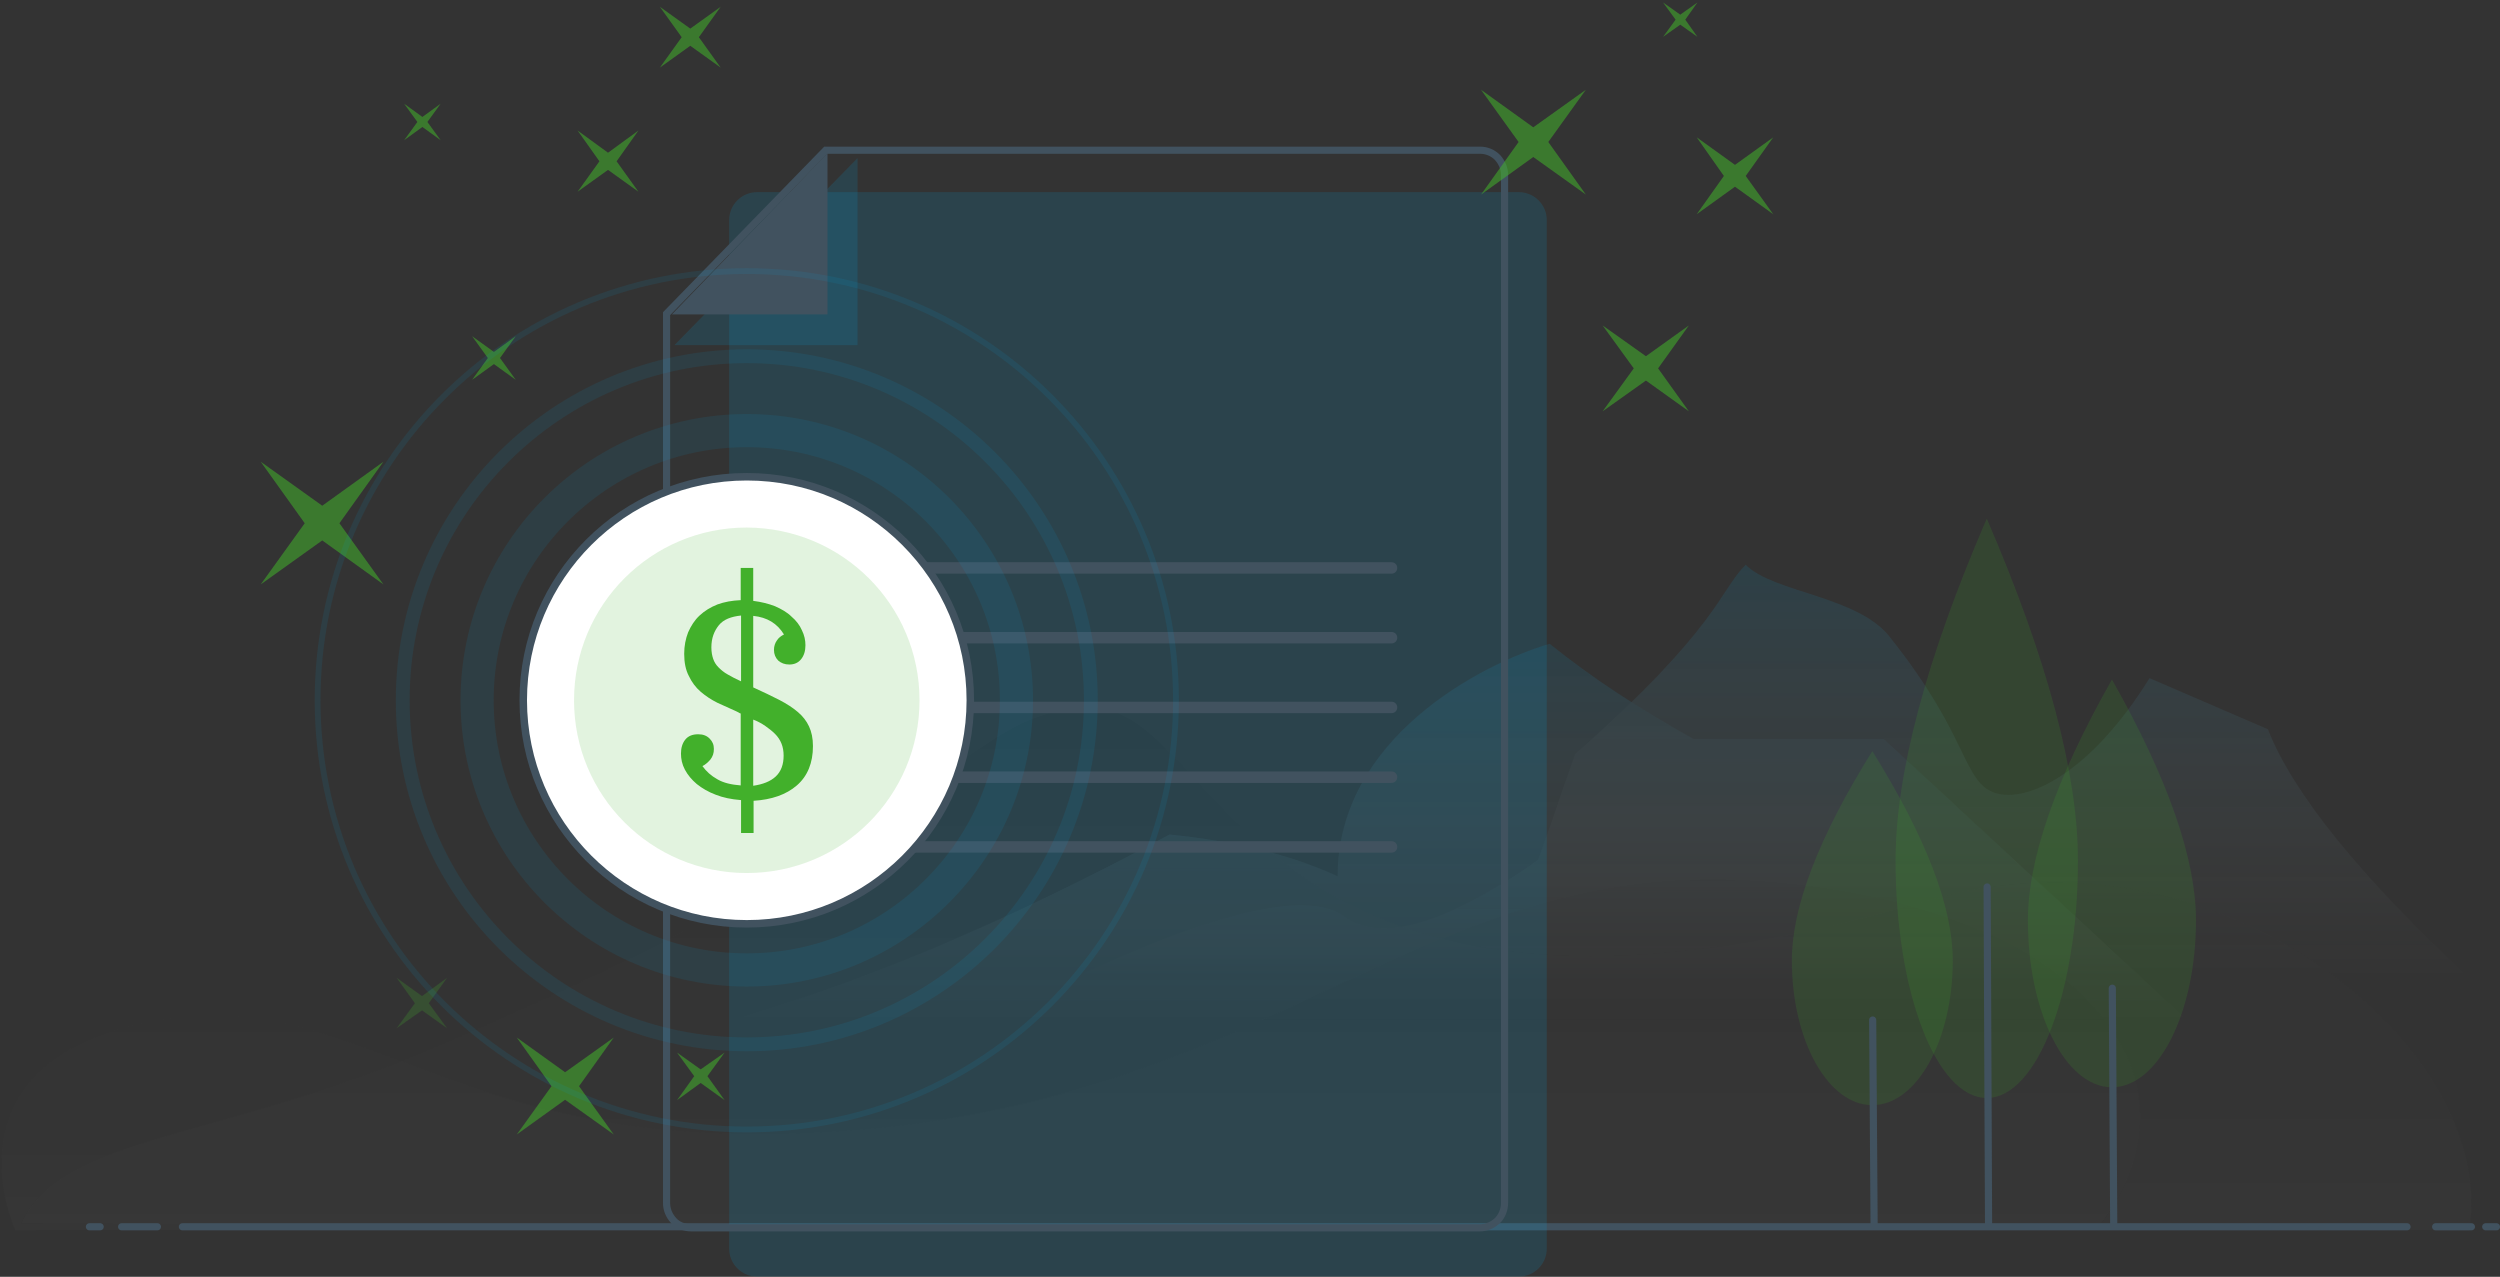
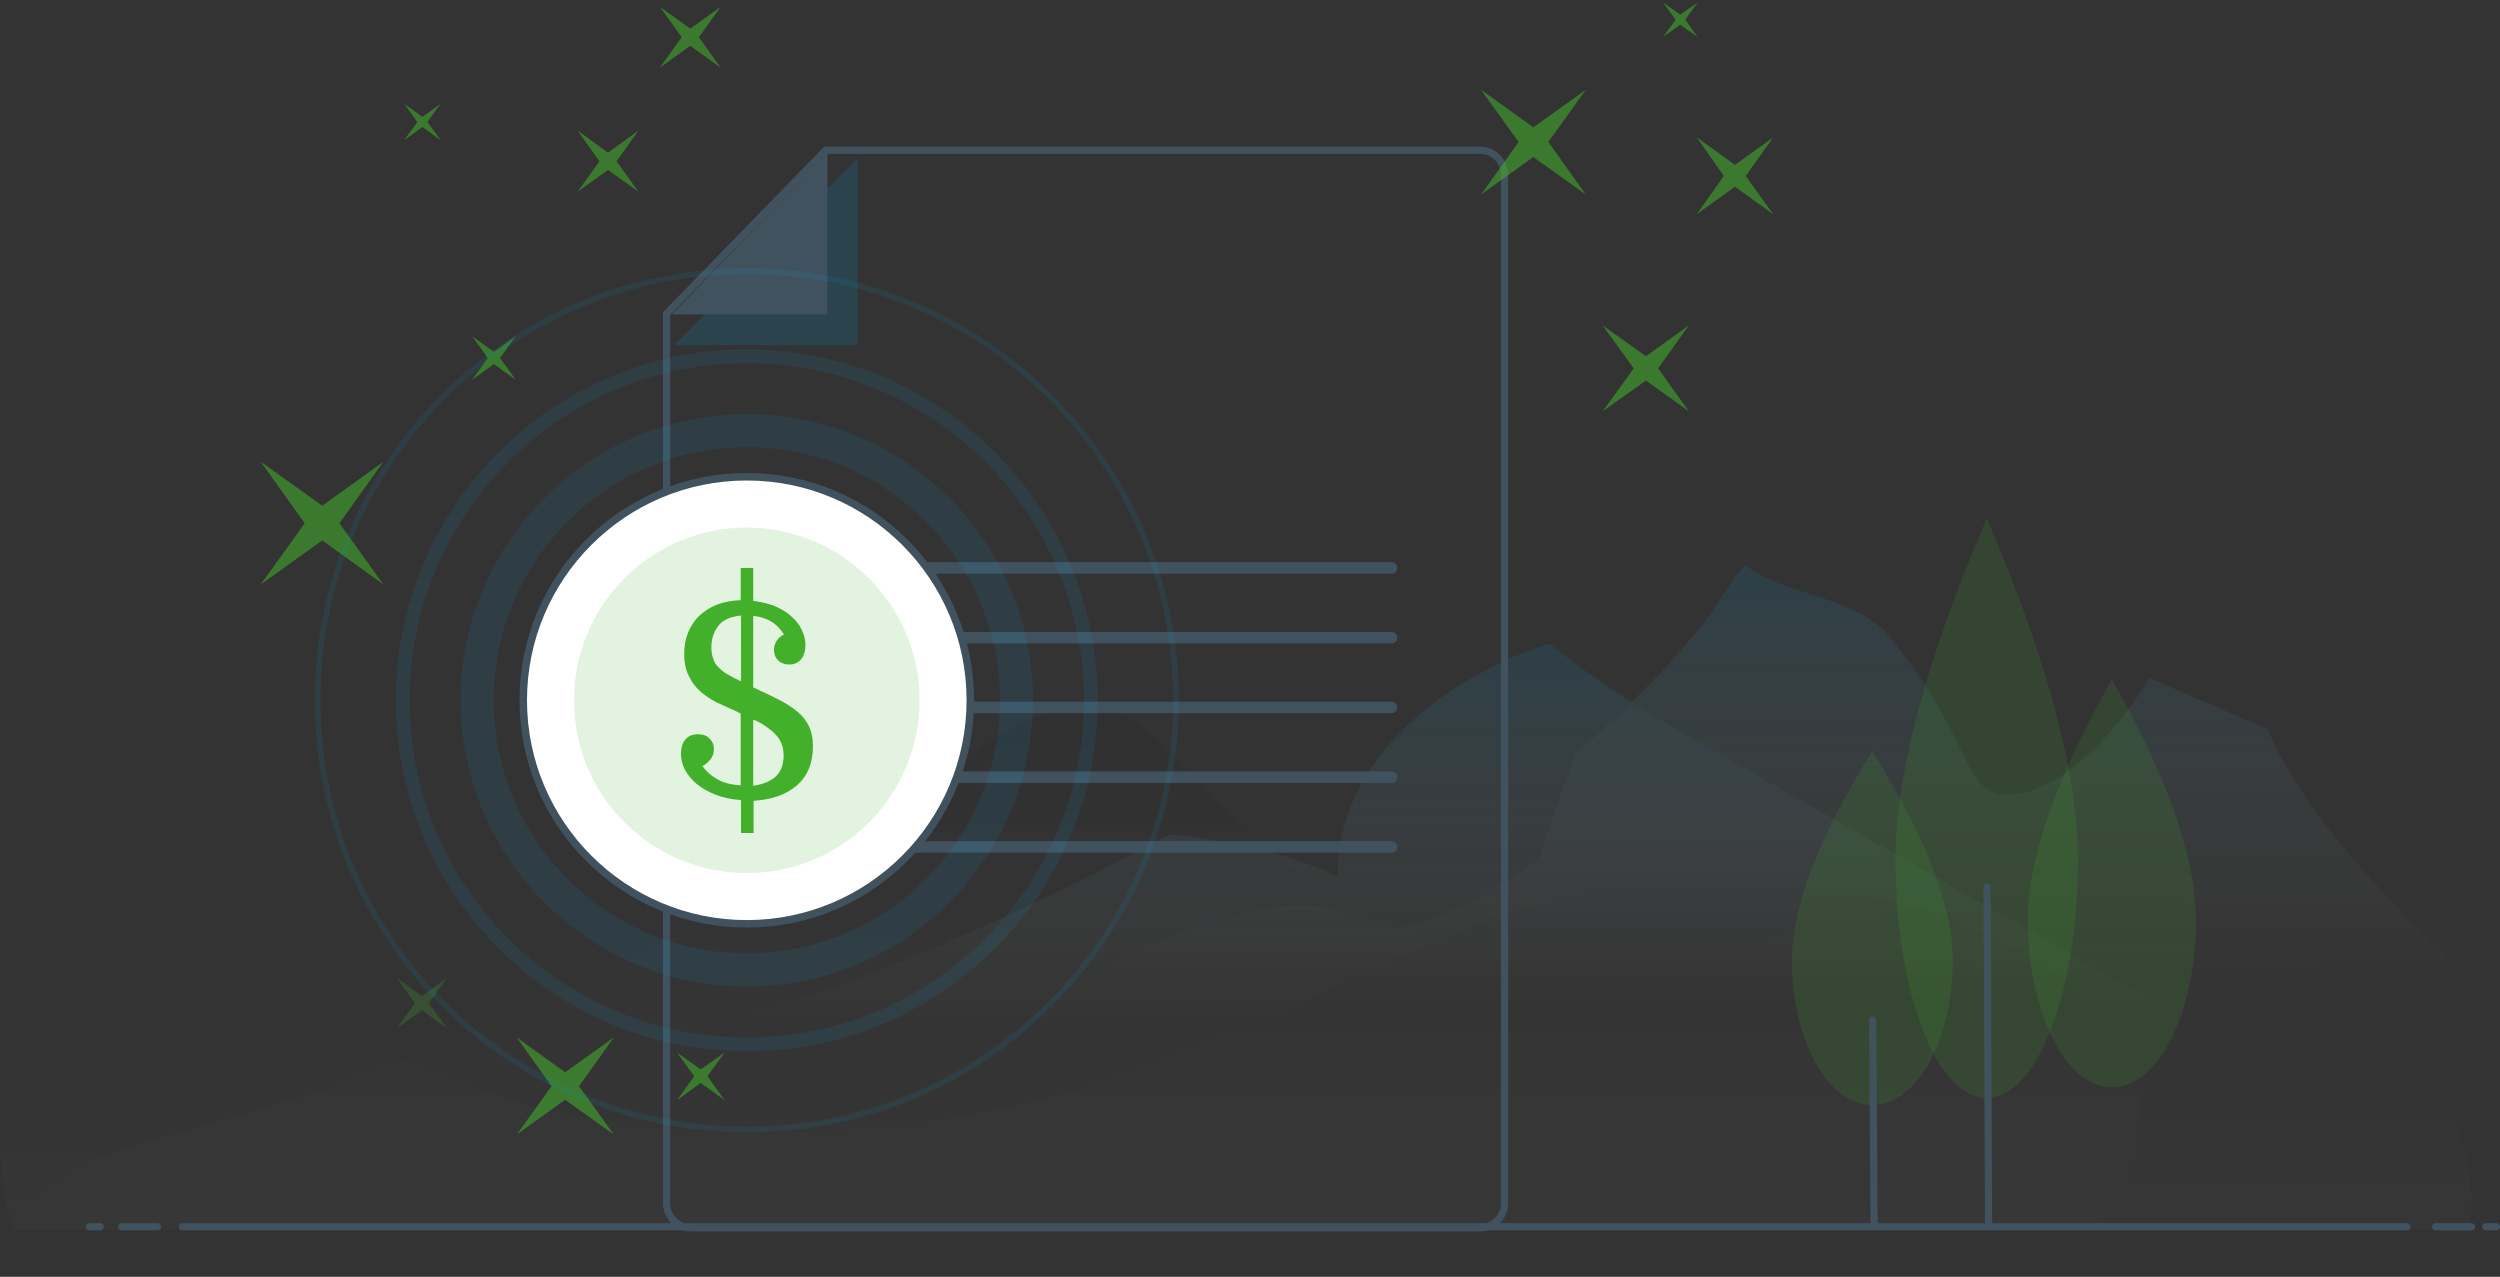
<svg xmlns="http://www.w3.org/2000/svg" version="1.1" id="Layer_1" x="0px" y="0px" viewBox="0 0 699 357" style="enable-background:new 0 0 699 357;" xml:space="preserve">
  <rect x="0" y="0" width="699" height="357" fill="#333333" stroke="none" />
  <style type="text/css">
	.st0{opacity:0.118;}
	.st1{fill-rule:evenodd;clip-rule:evenodd;fill:url(#bg-2_1_);}
	.st2{fill-rule:evenodd;clip-rule:evenodd;fill:url(#bg-1_1_);}
	.st3{fill-rule:evenodd;clip-rule:evenodd;fill:url(#mtn-2_1_);}
	.st4{fill-rule:evenodd;clip-rule:evenodd;fill:url(#mtn-1_1_);}
	.st5{opacity:0.15;fill:#42B02B;enable-background:new    ;}
	.st6{fill:none;stroke:#41525F;stroke-width:2;stroke-linecap:round;}
	.st7{opacity:0.15;}
	.st8{fill:#01A1DD;}
	.st9{fill:none;stroke:#41525F;stroke-width:2;}
	.st10{fill-rule:evenodd;clip-rule:evenodd;fill:#41525F;}
	.st11{opacity:0.15;fill:#01A1DD;enable-background:new    ;}
	.st12{opacity:0.56;}
	.st13{fill-rule:evenodd;clip-rule:evenodd;fill:#42B02B;}
	.st14{opacity:0.4;fill-rule:evenodd;clip-rule:evenodd;fill:#42B02B;enable-background:new    ;}
	.st15{opacity:0.1;fill:none;stroke:#01A1DD;stroke-width:1.618;enable-background:new    ;}
	.st16{opacity:0.1;fill:none;stroke:#01A1DD;stroke-width:3.865;enable-background:new    ;}
	.st17{opacity:0.1;fill:none;stroke:#01A1DD;stroke-width:9.267;enable-background:new    ;}
	.st18{fill-rule:evenodd;clip-rule:evenodd;fill:#FFFFFF;stroke:#41525F;stroke-width:2.096;}
</style>
  <desc>Created with Sketch.</desc>
  <g id="Page-1">
    <g id="Pricing" transform="translate(-682, -168)">
      <g id="Section-Main" transform="translate(0, 96)">
        <g id="hero-pricing" transform="translate(682, 71)">
          <g id="moutain-scene" transform="translate(0, 159)" class="st0">
            <linearGradient id="bg-2_1_" gradientUnits="userSpaceOnUse" x1="-608.61" y1="556.632" x2="-608.61" y2="558.527" gradientTransform="matrix(685 0 0 -146 417246.188 81585)">
              <stop offset="0" style="stop-color:#FFFFFF;stop-opacity:0" />
              <stop offset="1" style="stop-color:#000000;stop-opacity:0.477" />
            </linearGradient>
            <path id="bg-2" class="st1" d="M6,184c11.5-24.7,54.3-22.6,117.8-50c151.1-65.2,145.6-94,181.8-94S350,149,539.4,93.7       c80.8-23.6,159.4,41.3,151,92.3C690.2,185.8,5.7,184.3,6,184z" />
            <linearGradient id="bg-1_1_" gradientUnits="userSpaceOnUse" x1="-608.48" y1="555.421" x2="-608.48" y2="557.316" gradientTransform="matrix(598 0 0 -98 364170.375 54705.016)">
              <stop offset="0" style="stop-color:#FFFFFF;stop-opacity:0" />
              <stop offset="1" style="stop-color:#000000;stop-opacity:0.477" />
            </linearGradient>
            <path id="bg-1" class="st2" d="M4.3,186c0,0.8-22-47.9,39-58.6s81.6,40.2,197.6,30.4c116-9.8,157.5-75.3,249.3-69.5       c91.8,5.9,130,55.3,95.8,97.6C586.1,186,4.7,185.7,4.3,186z" />
            <linearGradient id="mtn-2_1_" gradientUnits="userSpaceOnUse" x1="-608.016" y1="556.594" x2="-608.016" y2="557.594" gradientTransform="matrix(411 0 0 -106 250301.297 59127)">
              <stop offset="0" style="stop-color:#FFFFFF;stop-opacity:0" />
              <stop offset="1" style="stop-color:#01A1DD" />
            </linearGradient>
-             <path id="mtn-2" class="st3" d="M612.3,127.9l-411,0.1c37.7-10.3,79.6-27.9,125.7-52.7c18.6,1.9,34.2,5.8,47,11.7       c0-38.5,40-59.3,59.3-65c11.5,9.3,24.9,18.1,40.2,26.6h53.2L612.3,127.9z" />
+             <path id="mtn-2" class="st3" d="M612.3,127.9l-411,0.1c37.7-10.3,79.6-27.9,125.7-52.7c18.6,1.9,34.2,5.8,47,11.7       c0-38.5,40-59.3,59.3-65c11.5,9.3,24.9,18.1,40.2,26.6L612.3,127.9z" />
            <linearGradient id="mtn-1_1_" gradientUnits="userSpaceOnUse" x1="-607.944" y1="556.888" x2="-607.944" y2="557.888" gradientTransform="matrix(392 0 0 -116 238809 64715)">
              <stop offset="0" style="stop-color:#FFFFFF;stop-opacity:0" />
              <stop offset="1" style="stop-color:#01A1DD" />
            </linearGradient>
            <path id="mtn-1" class="st4" d="M691,116H299c41.1-19.4,66.7-25.3,76.9-17.8s28.3,2.3,54.2-15.8l10.3-29.6       c39.9-35,40.6-46,47.7-52.9c7.7,7.9,31.9,8.7,40.6,20.6c21.9,27.5,20.1,40.2,29.1,43.2S584.7,58,601,31.6l33.1,14.3       C641.3,64.1,660.3,87.5,691,116z" />
          </g>
          <g id="tree" transform="translate(530, 146)">
            <path id="Oval" class="st5" d="M25.5,162C39.6,162,51,132.3,51,95.7C51,71.3,42.5,39.4,25.5,0C8.5,39.4,0,71.3,0,95.7       C0,132.3,11.4,162,25.5,162z" />
            <line id="Stroke-24" class="st6" x1="25.6" y1="103" x2="26" y2="197.4" />
          </g>
          <g id="tree-copy-3" transform="translate(501, 211)">
            <path id="Oval_1_" class="st5" d="M22.5,99C34.9,99,45,80.9,45,58.5C45,43.6,37.5,24.1,22.5,0C7.5,24.1,0,43.6,0,58.5       C0,80.9,10.1,99,22.5,99z" />
            <line id="Stroke-24_1_" class="st6" x1="22.6" y1="75.2" x2="23" y2="132.8" />
          </g>
          <g id="tree-copy-4" transform="translate(567, 191)">
            <path id="Oval_2_" class="st5" d="M23.5,114c13,0,23.5-20.9,23.5-46.7C47,50.2,39.2,27.7,23.5,0C7.8,27.7,0,50.2,0,67.3       C0,93.1,10.5,114,23.5,114z" />
-             <line id="Stroke-24_2_" class="st6" x1="23.6" y1="86.3" x2="24" y2="152.8" />
          </g>
          <g id="Road" transform="translate(24.506, 342.607)">
            <line id="Stroke-66-Copy-4" class="st6" x1="26.5" y1="1.4" x2="648.5" y2="1.4" />
            <line id="Stroke-66-Copy-6" class="st6" x1="656.5" y1="1.4" x2="666.5" y2="1.4" />
            <line id="Stroke-66-Copy-7" class="st6" x1="670.5" y1="1.4" x2="673.5" y2="1.4" />
            <line id="Stroke-66-Copy-6_1_" class="st6" x1="9.5" y1="1.4" x2="19.5" y2="1.4" />
            <line id="Stroke-66-Copy-7_1_" class="st6" x1="0.5" y1="1.4" x2="3.5" y2="1.4" />
          </g>
          <g id="doc" transform="translate(184, 42)">
            <g id="paper-2" transform="translate(19.877, 12.727)" class="st7">
-               <path id="Rectangle" class="st8" d="M7.8,0h213c4.3,0,7.8,3.5,7.8,7.8v287.6c0,4.3-3.5,7.8-7.8,7.8H7.8        c-4.3,0-7.8-3.5-7.8-7.8V7.8C0,3.5,3.5,0,7.8,0z" />
-             </g>
+               </g>
            <g id="Paper-1" transform="translate(0.771, 0)">
              <path id="Rectangle-11-Copy" class="st9" d="M229.1,1H46.1L1.6,46.7v248.7c0,1.9,0.8,3.6,2,4.9s3,2,4.9,2h220.5        c1.9,0,3.6-0.8,4.9-2c1.2-1.2,2-3,2-4.9V7.9c0-1.9-0.8-3.6-2-4.9C232.7,1.8,231,1,229.1,1z" />
              <path id="Combined-Shape" class="st10" d="M204.3,194.2c0.9,0,1.6,0.7,1.6,1.6s-0.7,1.6-1.6,1.6H67.5c-0.9,0-1.6-0.7-1.6-1.6        s0.7-1.6,1.6-1.6H204.3z M204.3,174.7c0.9,0,1.6,0.7,1.6,1.6s-0.7,1.6-1.6,1.6H67.5c-0.9,0-1.6-0.7-1.6-1.6s0.7-1.6,1.6-1.6        H204.3z M204.3,155.2c0.9,0,1.6,0.7,1.6,1.6s-0.7,1.6-1.6,1.6H67.5c-0.9,0-1.6-0.7-1.6-1.6s0.7-1.6,1.6-1.6H204.3z         M204.3,135.7c0.9,0,1.6,0.7,1.6,1.6s-0.7,1.6-1.6,1.6H67.5c-0.9,0-1.6-0.7-1.6-1.6s0.7-1.6,1.6-1.6H204.3z M204.3,116.2        c0.9,0,1.6,0.7,1.6,1.6c0,0.9-0.7,1.6-1.6,1.6H67.5c-0.9,0-1.6-0.7-1.6-1.6c0-0.9,0.7-1.6,1.6-1.6H204.3z" />
              <polygon id="Path-15-Copy" class="st11" points="3.8,55.5 55,55.5 55,3.2       " />
              <polygon id="Path-15" class="st10" points="3.1,46.9 46.6,46.9 46.6,1.8       " />
            </g>
          </g>
          <g id="stars" transform="translate(67, 0)" class="st12">
            <polygon id="Star-2" class="st13" points="23.1,152.1 5.9,164.4 18.2,147.3 5.9,130.1 23.1,142.4 40.2,130.1 27.9,147.3        40.2,164.4      " />
            <polygon id="Star-2-Copy" class="st13" points="361.7,44.9 347.1,55.4 357.6,40.7 347.1,26.1 361.7,36.6 376.4,26.1        365.9,40.7 376.4,55.4      " />
            <polygon id="Star-2-Copy-3" class="st13" points="393.2,107.4 381.1,116 389.8,104 381.1,92 393.2,100.6 405.2,92 396.6,104        405.2,116      " />
            <polygon id="Star-2-Copy-8" class="st13" points="91,308.5 77.5,318.2 87.2,304.7 77.5,291.1 91,300.8 104.6,291.1 94.9,304.7        104.6,318.2      " />
            <polygon id="Star-2-Copy-9" class="st14" points="51,283.5 43.9,288.5 49,281.5 43.9,274.4 51,279.5 58,274.4 52.9,281.5        58,288.5      " />
            <polygon id="Star-2-Copy-10" class="st13" points="128.9,303.8 122.3,308.6 127.1,301.9 122.3,295.3 128.9,300 135.6,295.3        130.8,301.9 135.6,308.6      " />
            <polygon id="Star-2-Copy-4" class="st13" points="103,48.5 94.5,54.6 100.6,46.1 94.5,37.5 103,43.7 111.5,37.5 105.4,46.1        111.5,54.6      " />
            <polygon id="Star-2-Copy-7" class="st13" points="418.1,53.2 407.4,60.9 415,50.2 407.4,39.4 418.1,47.1 428.8,39.4        421.1,50.2 428.8,60.9      " />
            <polygon id="Star-2-Copy-9_1_" class="st13" points="402.8,7.9 398,11.3 401.5,6.5 398,1.7 402.8,5.1 407.6,1.7 404.2,6.5        407.6,11.3      " />
            <polygon id="Star-2-Copy-5" class="st13" points="51.1,36.5 46,40.2 49.7,35.1 46,30 51.1,33.7 56.2,30 52.5,35.1 56.2,40.2             " />
            <polygon id="Star-2-Copy-9_2_" class="st13" points="126,13.8 117.5,19.9 123.6,11.4 117.5,2.9 126,9 134.5,2.9 128.4,11.4        134.5,19.9      " />
            <polygon id="Star-2-Copy-6" class="st13" points="71.1,102.8 65,107.2 69.4,101.1 65,95 71.1,99.4 77.2,95 72.8,101.1        77.2,107.2      " />
          </g>
          <g id="Coin" transform="translate(88, 76)">
            <path id="Stroke-1" class="st15" d="M240.8,120.8c0,66.3-53.7,120-120,120c-66.3,0-120-53.7-120-120s53.7-120,120-120       C187.1,0.8,240.8,54.5,240.8,120.8z" />
            <path id="Stroke-3" class="st16" d="M217,120.8c0,53.1-43.1,96.2-96.2,96.2c-53.1,0-96.2-43.1-96.2-96.2s43.1-96.2,96.2-96.2       C173.9,24.6,217,67.7,217,120.8z" />
            <path id="Stroke-5" class="st17" d="M196.2,120.8c0,41.6-33.8,75.4-75.4,75.4c-41.6,0-75.4-33.8-75.4-75.4s33.8-75.4,75.4-75.4       C162.5,45.4,196.2,79.2,196.2,120.8z" />
            <path id="Stroke-13" class="st18" d="M183.3,120.8c0,34.5-28,62.5-62.5,62.5c-34.5,0-62.5-28-62.5-62.5s28-62.5,62.5-62.5       C155.3,58.3,183.3,86.3,183.3,120.8z" />
            <path id="Fill-15" class="st5" d="M169.1,120.8c0,26.7-21.6,48.3-48.3,48.3c-26.7,0-48.3-21.6-48.3-48.3s21.6-48.3,48.3-48.3       C147.5,72.6,169.1,94.2,169.1,120.8" />
            <path id="Fill-17" class="st13" d="M131.1,136.3c0-1.3-0.2-2.4-0.6-3.4c-0.4-1-1-1.9-1.8-2.7c-0.8-0.8-1.7-1.5-2.7-2.2       c-1-0.7-2.1-1.3-3.4-1.8v18.5c2.7-0.4,4.8-1.2,6.3-2.6S131.1,138.7,131.1,136.3L131.1,136.3z M110.9,106c0,1.3,0.2,2.3,0.5,3.2       c0.3,0.9,0.8,1.7,1.5,2.4c0.7,0.7,1.5,1.4,2.6,2c1,0.6,2.2,1.2,3.7,1.9V97.1c-2.8,0.3-4.9,1.1-6.2,2.7S110.9,103.4,110.9,106       L110.9,106z M119.1,148.7c-2.6-0.2-5-0.7-7-1.5c-2.1-0.8-3.8-1.8-5.3-3c-1.4-1.2-2.5-2.5-3.3-4c-0.8-1.5-1.1-3-1.1-4.5       c0-1.6,0.4-2.9,1.2-3.9c0.8-1,2-1.5,3.6-1.5c1.4,0,2.4,0.4,3.2,1.2c0.8,0.8,1.2,1.7,1.2,2.9c0,1.2-0.3,2.1-1,3       c-0.7,0.8-1.4,1.4-2.2,1.8c1.1,1.5,2.4,2.7,4.2,3.7c1.7,1,3.9,1.5,6.5,1.7v-20.1c-0.3-0.1-0.5-0.2-0.6-0.3       c-0.2-0.1-0.4-0.2-0.6-0.3c-1.8-0.8-3.6-1.6-5.3-2.4c-1.8-0.9-3.3-1.9-4.7-3.1c-1.4-1.2-2.5-2.7-3.3-4.4       c-0.9-1.7-1.3-3.8-1.3-6.2c0-2.2,0.4-4.2,1.1-6c0.8-1.8,1.8-3.4,3.2-4.7c1.4-1.3,3-2.3,5-3.1c1.9-0.7,4.1-1.1,6.5-1.2v-9h3.5       v9.2c2.3,0.3,4.3,0.8,6.1,1.5c1.8,0.8,3.4,1.7,4.6,2.9c1.3,1.1,2.3,2.4,2.9,3.8c0.7,1.4,1,2.8,1,4.2c0,1.6-0.4,2.9-1.2,3.9       c-0.8,1-1.9,1.5-3.3,1.5c-1.3,0-2.3-0.4-3.1-1.1c-0.8-0.8-1.2-1.8-1.2-3c0-1,0.3-1.9,0.8-2.6c0.5-0.8,1.2-1.3,2-1.7       c-1.9-3.1-4.7-4.8-8.6-5.2v20c2.8,1.3,5.2,2.4,7.3,3.5c2.1,1.1,3.8,2.2,5.2,3.4c1.4,1.2,2.4,2.5,3.1,4c0.7,1.5,1.1,3.3,1.1,5.5       c0,4.7-1.5,8.4-4.5,11c-3,2.6-7.1,4-12.1,4.3v9h-3.5V148.7z" />
          </g>
        </g>
      </g>
    </g>
  </g>
</svg>